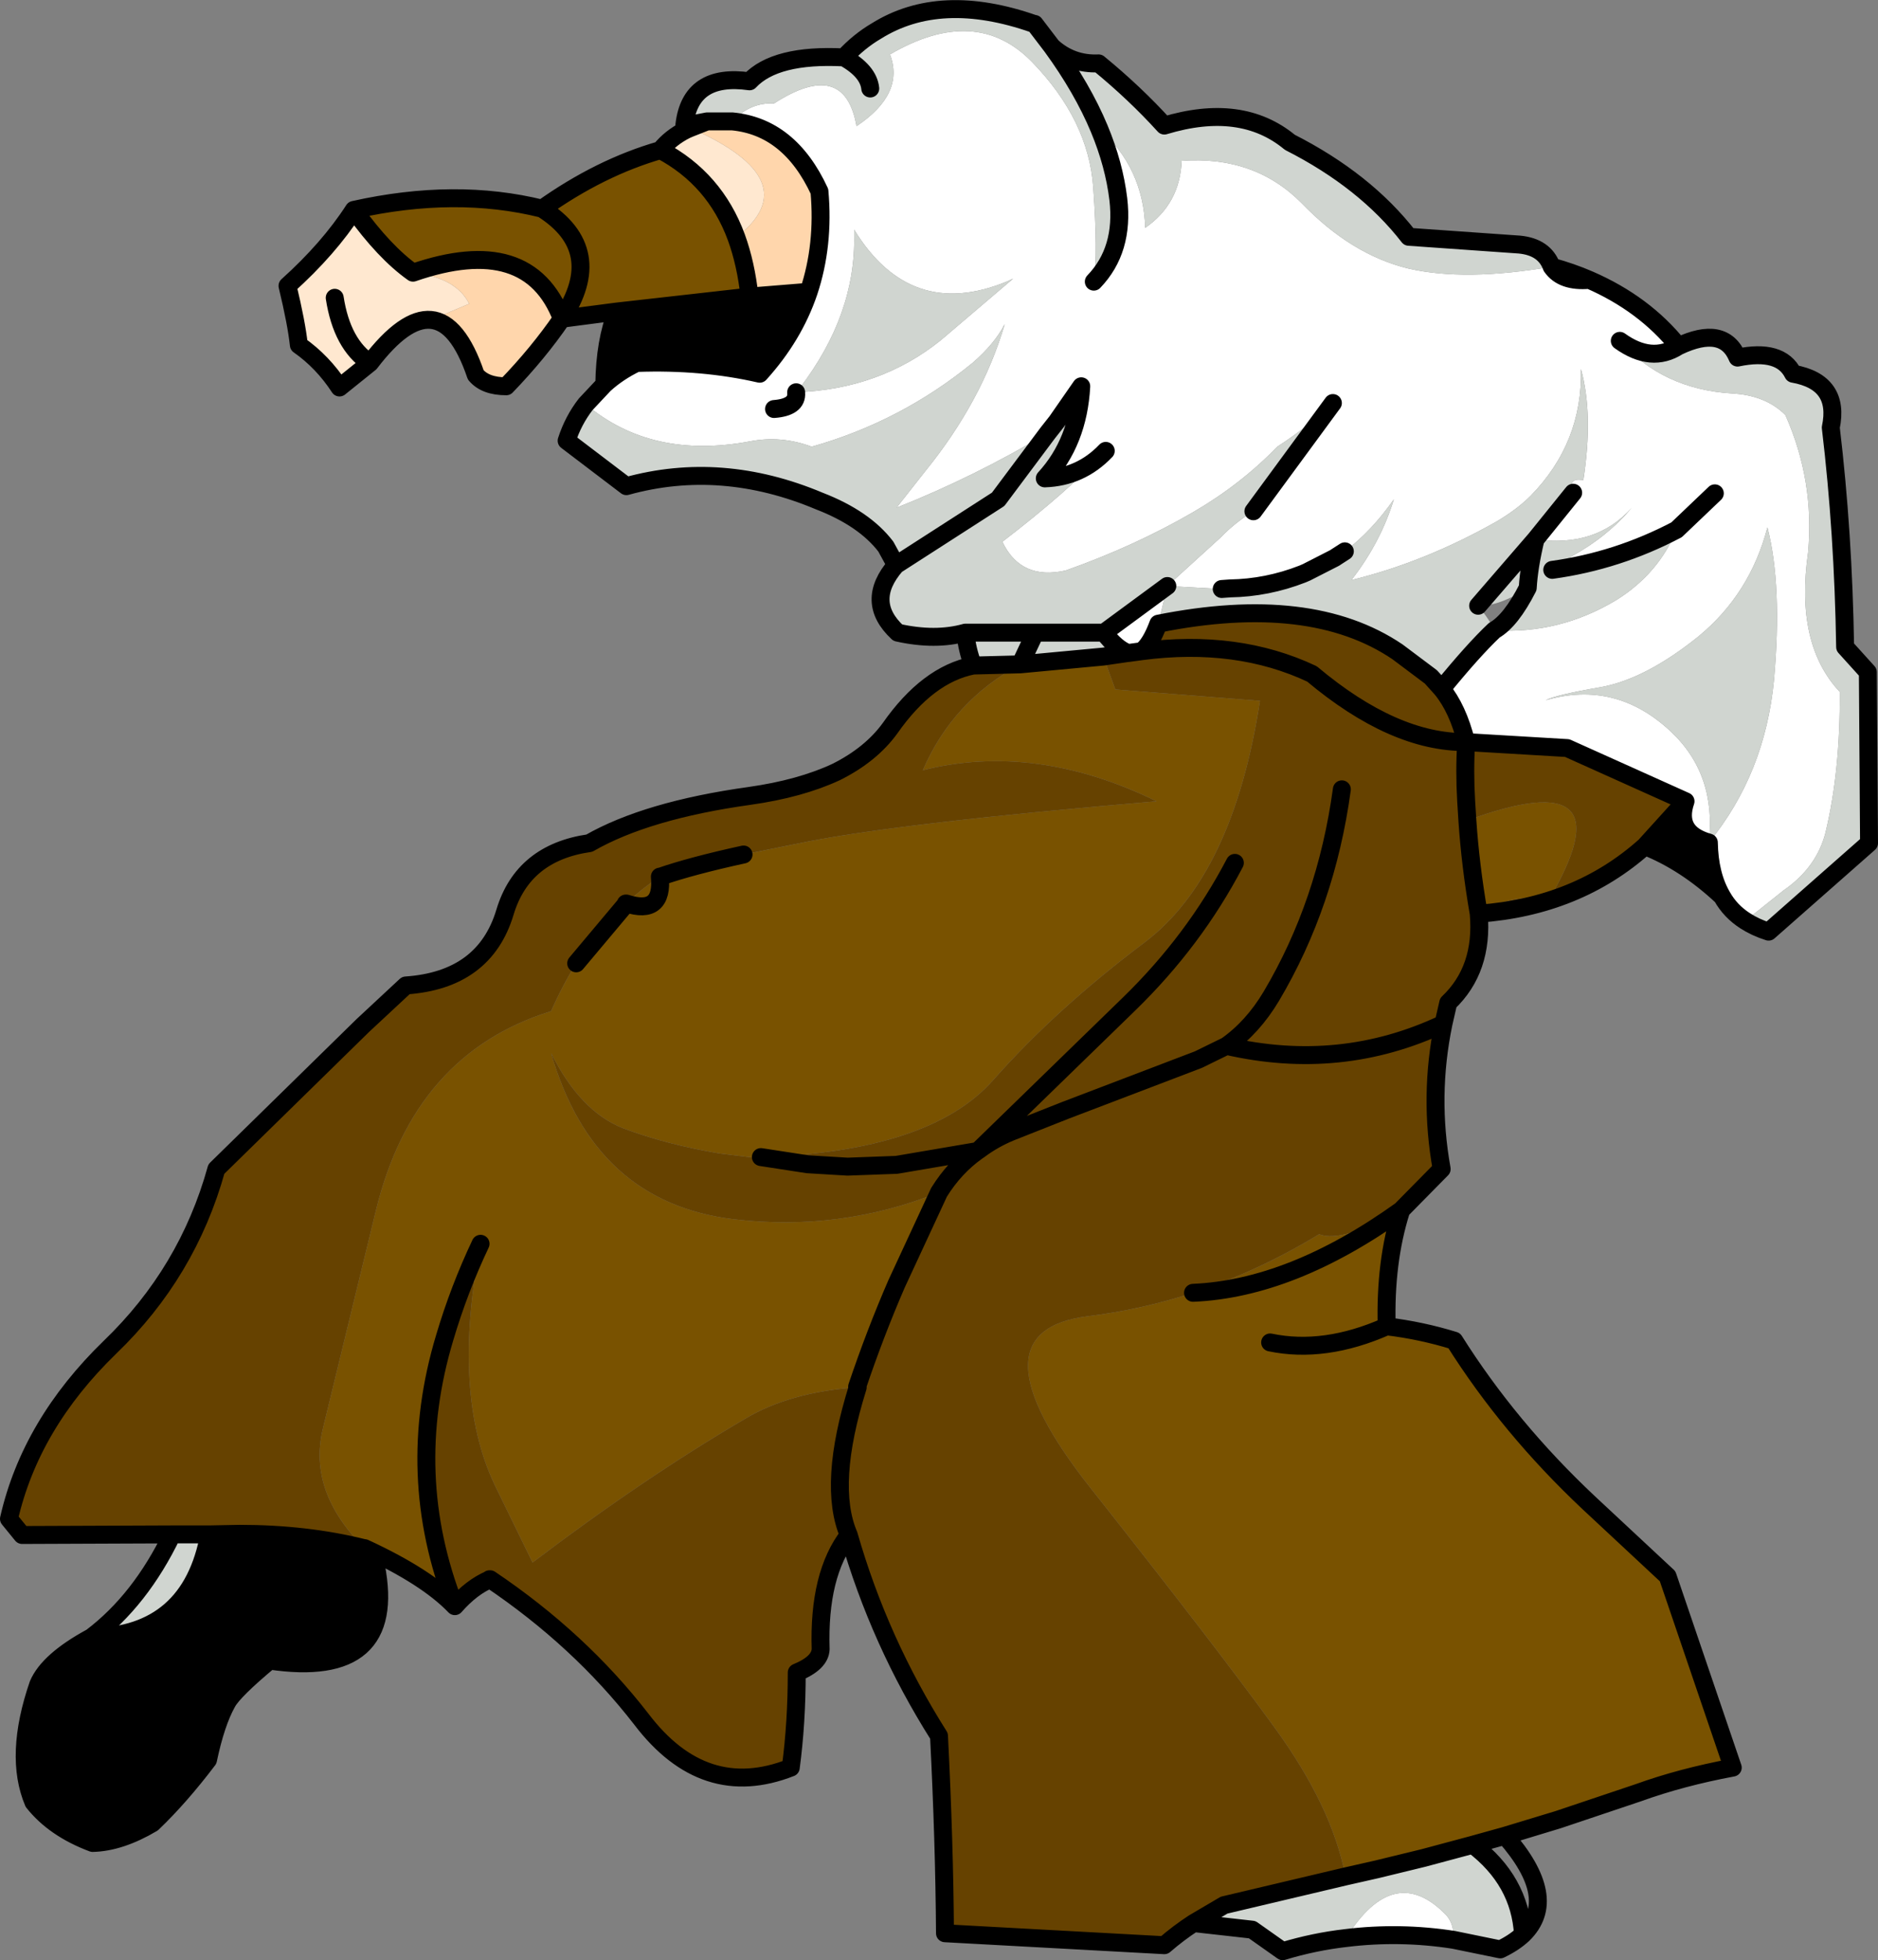
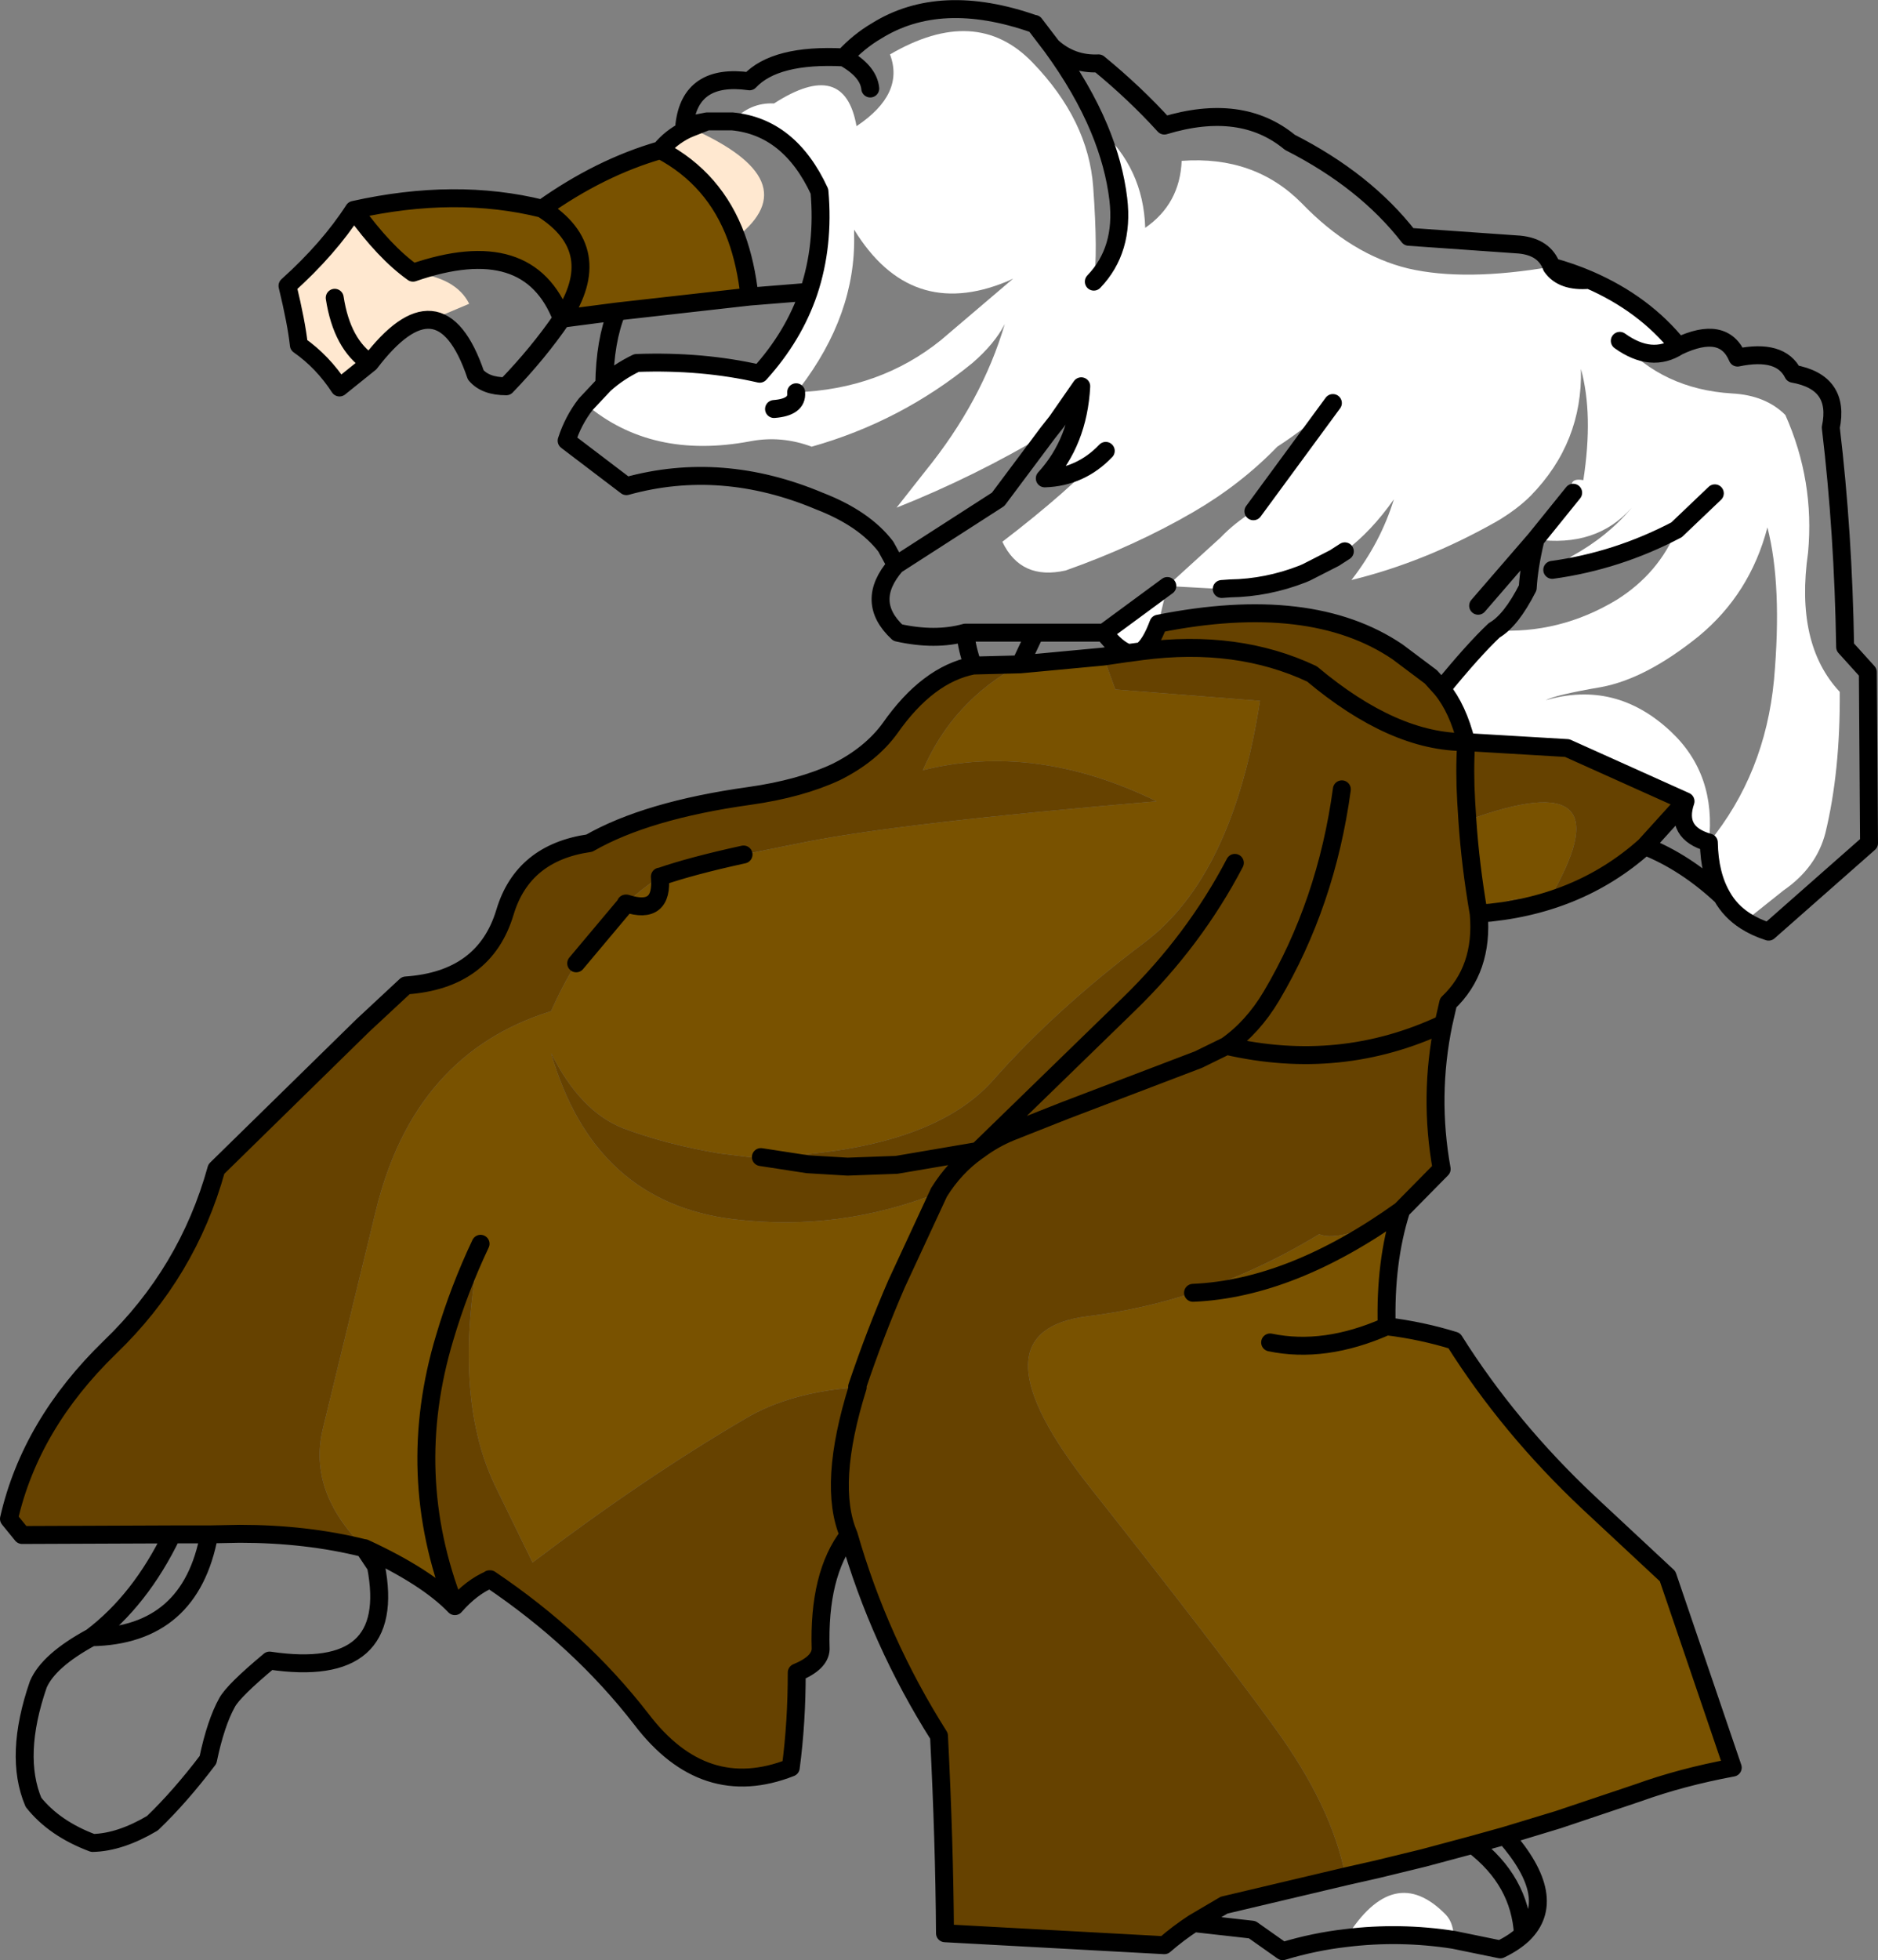
<svg xmlns="http://www.w3.org/2000/svg" height="163.9px" width="157.1px">
  <rect width="100%" height="100%" fill="#808080" stroke="none" />
  <g transform="matrix(1.0, 0.0, 0.0, 1.0, 106.55, 47.8)">
    <path d="M10.65 53.4 L10.65 53.45 Q9.3 57.7 9.45 63.1 12.35 63.45 15.1 64.3 19.7 71.6 26.35 77.85 L32.95 84.0 38.4 100.0 Q34.1 100.8 30.5 102.1 L23.8 104.35 19.35 105.7 16.65 106.45 12.55 107.55 8.65 108.5 6.0 109.1 Q4.9 103.25 0.0 96.55 -4.9 89.8 -15.3 76.65 -25.7 63.5 -15.5 62.25 -11.05 61.7 -6.75 60.3 -1.3 58.5 3.8 55.4 5.7 56.15 10.65 53.4 1.5 59.95 -6.75 60.3 1.5 59.95 10.65 53.4 M-68.5 86.5 Q-70.85 84.05 -76.05 81.65 -80.8 76.95 -79.55 71.7 L-75.1 53.4 Q-71.9 40.3 -60.45 36.75 -59.5 34.6 -58.35 32.75 -56.55 29.9 -54.2 27.75 -52.85 26.5 -51.35 25.5 L-51.3 25.5 Q-48.7 24.6 -44.35 23.65 L-38.9 22.55 Q-30.6 20.95 -9.8 19.2 -19.95 14.25 -29.35 16.6 -26.85 10.8 -21.2 7.75 L-14.25 7.1 -13.25 9.85 -1.15 10.8 Q-3.4 25.4 -10.8 31.0 -18.25 36.6 -23.5 42.55 -28.8 48.5 -42.9 48.95 L-39.0 49.55 -46.35 48.65 Q-50.8 47.9 -54.4 46.55 -58.0 45.15 -60.45 40.25 -56.85 52.75 -45.15 54.15 -36.25 55.2 -28.0 51.9 L-31.55 59.55 Q-33.35 63.7 -34.85 68.15 L-34.8 68.2 -34.85 68.2 Q-40.5 68.6 -44.25 70.85 -52.7 75.8 -62.0 82.85 L-65.15 76.4 Q-68.8 68.75 -66.35 56.2 -68.15 60.0 -69.35 64.05 -72.8 75.5 -68.5 86.5 M-54.95 -21.75 L-59.55 -21.15 Q-62.3 -28.35 -72.0 -25.0 -74.4 -26.7 -76.95 -30.25 -68.45 -32.15 -61.2 -30.35 -56.35 -33.8 -51.3 -35.25 -46.75 -32.85 -44.95 -27.95 -44.15 -25.75 -43.85 -23.0 L-54.95 -21.75 M16.2 20.8 Q29.95 15.75 22.95 27.55 20.2 26.75 17.15 28.6 16.45 24.55 16.2 20.8 M-61.2 -30.35 Q-55.75 -26.9 -59.55 -21.15 -55.75 -26.9 -61.2 -30.35 M-54.15 27.75 L-58.35 32.75 -54.15 27.75 -54.2 27.75 -54.15 27.75 Q-51.05 28.75 -51.35 25.5 -51.05 28.75 -54.15 27.75 M-65.55 84.25 L-65.6 84.25 -65.55 84.25 M-0.3 64.45 Q4.25 65.4 9.45 63.1 4.25 65.4 -0.3 64.45" fill="#795200" fill-rule="evenodd" stroke="none" />
    <path d="M-14.6 -37.05 Q-10.9 -33.75 -10.75 -28.75 -7.85 -30.75 -7.7 -34.35 -1.6 -34.8 2.35 -30.8 6.5 -26.5 11.25 -25.35 16.0 -24.25 23.25 -25.5 24.15 -24.2 26.4 -24.4 31.0 -22.4 33.85 -18.85 31.6 -17.4 28.95 -19.3 32.55 -15.25 38.35 -14.9 41.15 -14.75 42.8 -13.1 45.25 -7.6 44.7 -1.6 43.6 6.05 47.35 10.05 47.4 16.7 46.15 21.85 45.4 24.75 42.65 26.65 L39.45 29.2 Q38.2 28.4 37.5 27.15 36.45 25.35 36.4 22.65 33.55 21.85 34.45 19.2 L24.55 14.75 16.1 14.25 Q15.4 11.45 14.05 9.8 16.7 6.55 18.45 4.9 23.9 5.25 28.7 2.35 32.2 0.15 33.7 -3.5 28.75 -0.9 23.3 -0.15 L24.95 -1.3 Q27.95 -2.95 29.95 -5.35 27.0 -2.0 21.9 -2.7 L25.05 -6.6 Q24.55 -7.9 25.9 -7.65 26.75 -13.15 25.7 -16.95 25.85 -10.8 21.5 -6.35 20.35 -5.2 18.65 -4.2 12.65 -0.8 6.5 0.7 8.95 -2.45 10.05 -6.05 8.2 -3.4 5.95 -1.7 L5.25 -1.25 5.1 -1.15 2.75 0.05 Q-0.3 1.2 -3.65 1.4 L-4.35 1.45 -8.9 1.2 -4.45 -2.85 Q-3.25 -4.1 -1.7 -5.05 L4.95 -14.1 Q2.85 -12.1 0.3 -10.45 -2.75 -7.3 -6.7 -5.0 -11.6 -2.15 -17.4 -0.1 -21.15 0.75 -22.7 -2.5 -17.15 -6.75 -14.05 -10.1 -16.15 -7.9 -19.15 -7.8 -16.35 -10.85 -16.1 -15.5 L-18.15 -12.55 -18.9 -11.6 Q-25.0 -7.95 -31.55 -5.35 L-29.15 -8.4 Q-24.4 -14.25 -22.5 -20.7 -23.35 -19.05 -25.2 -17.45 -31.2 -12.55 -38.65 -10.45 -41.2 -11.4 -43.8 -10.9 -52.05 -9.35 -57.55 -14.0 L-56.0 -15.65 Q-54.85 -16.7 -53.3 -17.45 -47.8 -17.65 -43.0 -16.55 -40.15 -19.7 -38.9 -23.4 -37.6 -27.3 -38.0 -31.8 -40.5 -37.2 -45.3 -37.65 -43.8 -39.25 -41.8 -39.15 -35.9 -42.95 -34.9 -37.25 -30.85 -39.95 -32.1 -43.25 -24.9 -47.45 -20.2 -42.6 -15.5 -37.75 -15.1 -32.15 -14.7 -26.55 -15.05 -24.25 -12.5 -26.9 -13.0 -31.15 -13.35 -34.05 -14.6 -37.05 M15.05 114.4 Q10.55 113.7 6.05 114.25 10.05 107.85 14.4 112.3 15.1 113.05 15.05 114.4 M36.9 -6.55 L33.7 -3.5 36.9 -6.55 M33.2 13.35 Q37.05 16.95 36.4 22.65 41.1 16.9 41.85 9.05 42.55 1.15 41.3 -3.7 39.85 1.85 35.55 5.4 31.15 8.95 27.4 9.65 23.6 10.3 22.75 10.75 28.6 9.05 33.2 13.35 M-9.65 4.35 Q-10.3 6.1 -11.05 6.65 L-12.15 6.8 -12.2 6.8 Q-13.15 6.45 -14.2 5.1 L-8.9 1.2 -9.65 4.35 M-35.1 -28.15 Q-34.95 -21.5 -39.65 -15.35 L-39.95 -15.0 Q-32.95 -15.25 -27.85 -19.35 L-21.8 -24.5 -22.35 -24.25 Q-30.4 -20.95 -35.1 -28.6 L-35.1 -28.15 M-41.8 -13.6 Q-39.85 -13.75 -39.95 -14.95 L-39.95 -15.0 -39.95 -14.95 -39.95 -15.0 -39.95 -14.95 Q-39.85 -13.75 -41.8 -13.6" fill="#ffffff" fill-rule="evenodd" stroke="none" />
    <path d="M31.05 22.95 Q25.4 28.0 17.15 28.6 17.55 33.25 14.6 36.05 L14.2 37.8 Q12.95 43.85 14.05 49.95 L10.65 53.4 Q5.7 56.15 3.8 55.4 -1.3 58.5 -6.75 60.3 -11.05 61.7 -15.5 62.25 -25.7 63.5 -15.3 76.65 -4.9 89.8 0.0 96.55 4.9 103.25 6.0 109.1 L-4.15 111.5 -6.7 113.0 Q-8.0 113.85 -9.15 114.85 L-27.5 113.85 Q-27.55 106.2 -28.0 97.35 -33.0 89.45 -35.55 80.55 -38.1 83.85 -37.9 90.1 -37.95 91.25 -39.9 92.05 -39.9 96.25 -40.4 100.0 -47.65 102.85 -52.9 95.95 -58.05 89.3 -65.55 84.25 -67.1 84.9 -68.5 86.5 -72.8 75.5 -69.35 64.05 -68.15 60.0 -66.35 56.2 -68.8 68.75 -65.15 76.4 L-62.0 82.85 Q-52.7 75.8 -44.25 70.85 -40.5 68.6 -34.85 68.2 L-34.8 68.2 -34.85 68.15 Q-33.35 63.7 -31.55 59.55 L-28.0 51.9 Q-36.25 55.2 -45.15 54.15 -56.85 52.75 -60.45 40.25 -58.0 45.15 -54.4 46.55 -50.8 47.9 -46.35 48.65 L-39.0 49.55 -42.9 48.95 Q-28.8 48.5 -23.5 42.55 -18.25 36.6 -10.8 31.0 -3.4 25.4 -1.15 10.8 L-13.25 9.85 -14.25 7.1 -12.2 6.8 -12.15 6.8 -11.05 6.65 Q-10.3 6.1 -9.65 4.35 3.1 1.8 10.35 6.7 L13.15 8.8 14.05 9.8 Q15.4 11.45 16.1 14.25 L24.55 14.75 34.45 19.2 31.05 22.95 M-76.05 81.65 L-76.1 81.65 Q-80.9 80.45 -86.5 80.45 L-89.05 80.5 -92.15 80.5 -104.7 80.55 -105.8 79.2 Q-104.0 71.3 -97.35 64.85 -90.85 58.6 -88.45 49.95 L-76.2 37.95 -72.6 34.6 Q-66.0 34.15 -64.3 28.45 -62.8 23.5 -57.25 22.7 -52.45 19.95 -43.85 18.75 -39.6 18.15 -36.6 16.75 -33.7 15.3 -32.1 13.1 -28.95 8.6 -25.15 7.85 L-21.2 7.75 Q-26.85 10.8 -29.35 16.6 -19.95 14.25 -9.8 19.2 -30.6 20.95 -38.9 22.55 L-44.35 23.65 Q-48.7 24.6 -51.3 25.5 L-51.35 25.5 Q-52.85 26.5 -54.2 27.75 -56.55 29.9 -58.35 32.75 -59.5 34.6 -60.45 36.75 -71.9 40.3 -75.1 53.4 L-79.55 71.7 Q-80.8 76.95 -76.05 81.65 M16.2 20.8 L16.1 19.2 Q15.95 16.7 16.1 14.25 15.95 16.7 16.1 19.2 L16.2 20.8 Q16.45 24.55 17.15 28.6 20.2 26.75 22.95 27.55 29.95 15.75 16.2 20.8 M16.1 14.25 Q10.05 14.3 3.2 8.55 -3.05 5.6 -11.05 6.65 -3.05 5.6 3.2 8.55 10.05 14.3 16.1 14.25 M-3.25 24.35 Q-6.65 30.85 -12.1 36.15 L-24.65 48.35 -24.8 48.45 -31.55 49.6 -35.65 49.75 -39.0 49.55 -35.65 49.75 -31.55 49.6 -24.8 48.45 -24.65 48.35 -12.1 36.15 Q-6.65 30.85 -3.25 24.35 M5.7 18.2 Q4.4 27.75 -0.2 35.5 -1.75 38.1 -3.95 39.65 5.6 41.85 14.2 37.8 5.6 41.85 -3.95 39.65 L-6.3 40.8 -17.45 45.05 -22.0 46.85 Q-23.45 47.45 -24.65 48.35 -23.45 47.45 -22.0 46.85 L-17.45 45.05 -6.3 40.8 -3.95 39.65 Q-1.75 38.1 -0.2 35.5 4.4 27.75 5.7 18.2 M-24.8 48.45 Q-26.7 49.8 -28.0 51.9 -26.7 49.8 -24.8 48.45 M-65.55 84.25 L-65.6 84.25 -65.55 84.25 M-35.55 80.55 Q-37.35 76.35 -34.8 68.2 -37.35 76.35 -35.55 80.55" fill="#664200" fill-rule="evenodd" stroke="none" />
    <path d="M-70.5 -21.05 Q-72.7 -21.25 -75.6 -17.45 L-78.15 -15.4 Q-79.55 -17.55 -81.55 -18.95 -81.75 -20.8 -82.5 -23.9 -79.05 -27.0 -76.95 -30.25 -74.4 -26.7 -72.0 -25.0 -68.4 -24.6 -67.3 -22.4 L-70.5 -21.05 M-51.3 -35.25 Q-50.45 -36.3 -49.15 -36.95 L-48.8 -37.1 Q-38.85 -32.7 -44.95 -27.95 -46.75 -32.85 -51.3 -35.25 M-78.55 -22.9 Q-77.95 -19.0 -75.6 -17.45 -77.95 -19.0 -78.55 -22.9" fill="#ffe8d0" fill-rule="evenodd" stroke="none" />
-     <path d="M-59.55 -21.15 Q-61.5 -18.3 -64.2 -15.5 -65.95 -15.5 -66.75 -16.45 -68.25 -20.85 -70.5 -21.05 L-67.3 -22.4 Q-68.4 -24.6 -72.0 -25.0 -62.3 -28.35 -59.55 -21.15 M-47.4 -37.65 L-45.3 -37.65 Q-40.5 -37.2 -38.0 -31.8 -37.6 -27.3 -38.9 -23.4 L-43.85 -23.0 Q-44.15 -25.75 -44.95 -27.95 -38.85 -32.7 -48.8 -37.1 L-47.4 -37.65" fill="#ffd6ac" fill-rule="evenodd" stroke="none" />
-     <path d="M37.5 27.15 Q34.45 24.3 31.05 22.95 L34.45 19.2 Q33.55 21.85 36.4 22.65 36.45 25.35 37.5 27.15 M-76.1 81.65 L-75.1 83.15 Q-73.25 92.65 -84.0 91.05 -87.0 93.55 -87.55 94.55 -88.5 96.25 -89.15 99.35 -91.5 102.45 -93.8 104.65 -96.5 106.25 -98.8 106.3 -102.0 105.1 -103.75 102.9 -105.4 99.0 -103.35 93.05 -102.5 91.05 -98.9 89.1 -90.6 88.95 -89.05 80.5 L-86.5 80.45 Q-80.9 80.45 -76.1 81.65 M-56.0 -15.65 Q-55.95 -19.3 -54.95 -21.75 L-43.85 -23.0 -38.9 -23.4 Q-40.15 -19.7 -43.0 -16.55 -47.8 -17.65 -53.3 -17.45 -54.85 -16.7 -56.0 -15.65" fill="#000000" fill-rule="evenodd" stroke="none" />
-     <path d="M-18.55 -43.9 Q-16.9 -42.4 -14.65 -42.5 -11.6 -40.0 -9.15 -37.3 -2.7 -39.25 1.35 -35.9 7.65 -32.7 11.3 -28.0 L20.55 -27.35 Q22.65 -27.15 23.25 -25.5 16.0 -24.25 11.25 -25.35 6.5 -26.5 2.35 -30.8 -1.6 -34.8 -7.7 -34.35 -7.85 -30.75 -10.75 -28.75 -10.9 -33.75 -14.6 -37.05 -16.0 -40.4 -18.55 -43.9 -16.0 -40.4 -14.6 -37.05 -13.35 -34.05 -13.0 -31.15 -12.5 -26.9 -15.05 -24.25 -14.7 -26.55 -15.1 -32.15 -15.5 -37.75 -20.2 -42.6 -24.9 -47.45 -32.1 -43.25 -30.85 -39.95 -34.9 -37.25 -35.9 -42.95 -41.8 -39.15 -43.8 -39.25 -45.3 -37.65 L-47.4 -37.65 -49.2 -37.3 -49.25 -37.3 -49.3 -37.35 Q-48.8 -41.7 -43.85 -41.0 -41.7 -43.3 -35.95 -43.0 -34.7 -44.35 -33.25 -45.2 -27.9 -48.55 -20.05 -45.8 L-20.0 -45.8 -18.55 -43.9 M23.25 -25.5 Q24.9 -25.05 26.4 -24.4 24.15 -24.2 23.25 -25.5 M33.85 -18.85 Q37.65 -20.65 38.8 -17.9 42.4 -18.65 43.45 -16.55 47.4 -15.85 46.6 -12.05 47.65 -3.25 47.8 6.3 L49.7 8.4 49.8 22.7 41.4 30.1 Q40.3 29.75 39.45 29.2 L42.65 26.65 Q45.4 24.75 46.15 21.85 47.4 16.7 47.35 10.05 43.6 6.05 44.7 -1.6 45.25 -7.6 42.8 -13.1 41.15 -14.75 38.35 -14.9 32.55 -15.25 28.95 -19.3 31.6 -17.4 33.85 -18.85 M20.85 113.95 Q20.1 114.65 18.95 115.2 L15.05 114.4 Q15.1 113.05 14.4 112.3 10.05 107.85 6.05 114.25 3.4 114.55 0.75 115.35 L-1.8 113.55 -6.7 113.0 -4.15 111.5 6.0 109.1 8.65 108.5 12.55 107.55 16.65 106.45 Q20.6 109.45 20.85 113.95 M-98.9 89.1 Q-94.8 86.0 -92.15 80.5 L-89.05 80.5 Q-90.6 88.95 -98.9 89.1 M-25.15 7.85 Q-25.65 6.55 -25.8 5.1 -28.3 5.8 -31.45 5.1 -34.25 2.5 -31.6 -0.55 L-32.45 -2.1 Q-34.25 -4.45 -38.0 -5.9 -46.2 -9.35 -54.15 -7.15 L-59.15 -10.95 Q-58.6 -12.65 -57.55 -14.0 -52.05 -9.35 -43.8 -10.9 -41.2 -11.4 -38.65 -10.45 -31.2 -12.55 -25.2 -17.45 -23.35 -19.05 -22.5 -20.7 -24.4 -14.25 -29.15 -8.4 L-31.55 -5.35 Q-25.0 -7.95 -18.9 -11.6 L-18.15 -12.55 -16.1 -15.5 Q-16.35 -10.85 -19.15 -7.8 -16.15 -7.9 -14.05 -10.1 -17.15 -6.75 -22.7 -2.5 -21.15 0.75 -17.4 -0.1 -11.6 -2.15 -6.7 -5.0 -2.75 -7.3 0.3 -10.45 2.85 -12.1 4.95 -14.1 L-1.7 -5.05 Q-3.25 -4.1 -4.45 -2.85 L-8.9 1.2 -4.35 1.45 -3.65 1.4 Q-0.3 1.2 2.75 0.05 L5.1 -1.15 5.25 -1.25 5.95 -1.7 Q8.2 -3.4 10.05 -6.05 8.95 -2.45 6.5 0.7 12.65 -0.8 18.65 -4.2 20.35 -5.2 21.5 -6.35 25.85 -10.8 25.7 -16.95 26.75 -13.15 25.9 -7.65 24.55 -7.9 25.05 -6.6 L21.9 -2.7 Q27.0 -2.0 29.95 -5.35 27.95 -2.95 24.95 -1.3 L23.3 -0.15 Q28.75 -0.9 33.7 -3.5 32.2 0.15 28.7 2.35 23.9 5.25 18.45 4.9 19.85 4.1 21.25 1.35 18.9 2.9 17.1 2.85 18.15 4.15 18.45 4.9 16.7 6.55 14.05 9.8 L13.15 8.8 10.35 6.7 Q3.1 1.8 -9.65 4.35 L-8.9 1.2 -14.2 5.1 Q-13.15 6.45 -12.2 6.8 L-14.25 7.1 -21.2 7.75 -25.15 7.85 M33.2 13.35 Q28.6 9.05 22.75 10.75 23.6 10.3 27.4 9.65 31.15 8.95 35.55 5.4 39.85 1.85 41.3 -3.7 42.55 1.15 41.85 9.05 41.1 16.9 36.4 22.65 37.05 16.95 33.2 13.35 M17.1 2.85 L21.9 -2.7 Q21.35 -0.4 21.25 1.35 21.35 -0.4 21.9 -2.7 L17.1 2.85 M-3.65 1.4 Q-0.55 1.35 2.4 0.2 L2.75 0.05 2.4 0.2 Q-0.55 1.35 -3.65 1.4 M-35.1 -28.15 L-35.1 -28.6 Q-30.4 -20.95 -22.35 -24.25 L-21.8 -24.5 -27.85 -19.35 Q-32.95 -15.25 -39.95 -15.0 L-39.65 -15.35 Q-34.95 -21.5 -35.1 -28.15 M-33.75 -40.4 Q-33.9 -41.85 -35.95 -43.0 -33.9 -41.85 -33.75 -40.4 M-18.9 -11.6 L-23.05 -6.05 -31.6 -0.55 -23.05 -6.05 -18.9 -11.6 M-21.2 7.75 L-19.95 5.1 -14.2 5.1 -19.95 5.1 -21.2 7.75 M-19.95 5.1 L-25.8 5.1 -19.95 5.1" fill="#d0d5d0" fill-rule="evenodd" stroke="none" />
    <path d="M23.25 -25.5 Q22.65 -27.15 20.55 -27.35 L11.3 -28.0 Q7.65 -32.7 1.35 -35.9 -2.7 -39.25 -9.15 -37.3 -11.6 -40.0 -14.65 -42.5 -16.9 -42.4 -18.55 -43.9 -16.0 -40.4 -14.6 -37.05 -13.35 -34.05 -13.0 -31.15 -12.5 -26.9 -15.05 -24.25 M23.25 -25.5 Q24.9 -25.05 26.4 -24.4 31.0 -22.4 33.85 -18.85 37.65 -20.65 38.8 -17.9 42.4 -18.65 43.45 -16.55 47.4 -15.85 46.6 -12.05 47.65 -3.25 47.8 6.3 L49.7 8.4 49.8 22.7 41.4 30.1 Q40.3 29.75 39.45 29.2 38.2 28.4 37.5 27.15 34.45 24.3 31.05 22.95 25.4 28.0 17.15 28.6 17.55 33.25 14.6 36.05 L14.2 37.8 Q12.95 43.85 14.05 49.95 L10.65 53.4 10.65 53.45 Q9.3 57.7 9.45 63.1 12.35 63.45 15.1 64.3 19.7 71.6 26.35 77.85 L32.95 84.0 38.4 100.0 Q34.1 100.8 30.5 102.1 L23.8 104.35 19.35 105.7 Q23.95 110.95 20.85 113.95 20.1 114.65 18.95 115.2 L15.05 114.4 Q10.55 113.7 6.05 114.25 3.4 114.55 0.75 115.35 L-1.8 113.55 -6.7 113.0 Q-8.0 113.85 -9.15 114.85 L-27.5 113.85 Q-27.55 106.2 -28.0 97.35 -33.0 89.45 -35.55 80.55 -38.1 83.85 -37.9 90.1 -37.95 91.25 -39.9 92.05 -39.9 96.25 -40.4 100.0 -47.65 102.85 -52.9 95.95 -58.05 89.3 -65.55 84.25 -67.1 84.9 -68.5 86.5 -70.85 84.05 -76.05 81.65 L-76.1 81.65 -75.1 83.15 Q-73.25 92.65 -84.0 91.05 -87.0 93.55 -87.55 94.55 -88.5 96.25 -89.15 99.35 -91.5 102.45 -93.8 104.65 -96.5 106.25 -98.8 106.3 -102.0 105.1 -103.75 102.9 -105.4 99.0 -103.35 93.05 -102.5 91.05 -98.9 89.1 -94.8 86.0 -92.15 80.5 L-104.7 80.55 -105.8 79.2 Q-104.0 71.3 -97.35 64.85 -90.85 58.6 -88.45 49.95 L-76.2 37.95 -72.6 34.6 Q-66.0 34.15 -64.3 28.45 -62.8 23.5 -57.25 22.7 -52.45 19.95 -43.85 18.75 -39.6 18.15 -36.6 16.75 -33.7 15.3 -32.1 13.1 -28.95 8.6 -25.15 7.85 -25.65 6.55 -25.8 5.1 -28.3 5.8 -31.45 5.1 -34.25 2.5 -31.6 -0.55 L-32.45 -2.1 Q-34.25 -4.45 -38.0 -5.9 -46.2 -9.35 -54.15 -7.15 L-59.15 -10.95 Q-58.6 -12.65 -57.55 -14.0 L-56.0 -15.65 Q-55.95 -19.3 -54.95 -21.75 L-59.55 -21.15 Q-61.5 -18.3 -64.2 -15.5 -65.95 -15.5 -66.75 -16.45 -68.25 -20.85 -70.5 -21.05 -72.7 -21.25 -75.6 -17.45 L-78.15 -15.4 Q-79.55 -17.55 -81.55 -18.95 -81.75 -20.8 -82.5 -23.9 -79.05 -27.0 -76.95 -30.25 -68.45 -32.15 -61.2 -30.35 -56.35 -33.8 -51.3 -35.25 -50.45 -36.3 -49.15 -36.95 L-48.8 -37.1 -49.2 -37.3 -49.25 -37.3 -49.3 -37.3 -49.3 -37.35 Q-48.8 -41.7 -43.85 -41.0 -41.7 -43.3 -35.95 -43.0 -34.7 -44.35 -33.25 -45.2 -27.9 -48.55 -20.05 -45.8 L-20.0 -45.8 -18.55 -43.9 M4.95 -14.1 L-1.7 -5.05 M-4.35 1.45 L-3.65 1.4 Q-0.55 1.35 2.4 0.2 L2.75 0.05 5.1 -1.15 5.25 -1.25 5.95 -1.7 M25.05 -6.6 L21.9 -2.7 17.1 2.85 M23.3 -0.15 Q28.75 -0.9 33.7 -3.5 L36.9 -6.55 M33.85 -18.85 Q31.6 -17.4 28.95 -19.3 M26.4 -24.4 Q24.15 -24.2 23.25 -25.5 M34.45 19.2 L31.05 22.95 M37.5 27.15 Q36.45 25.35 36.4 22.65 33.55 21.85 34.45 19.2 L24.55 14.75 16.1 14.25 Q15.95 16.7 16.1 19.2 L16.2 20.8 Q16.45 24.55 17.15 28.6 M18.45 4.9 Q19.85 4.1 21.25 1.35 21.35 -0.4 21.9 -2.7 M14.05 9.8 L13.15 8.8 10.35 6.7 Q3.1 1.8 -9.65 4.35 -10.3 6.1 -11.05 6.65 -3.05 5.6 3.2 8.55 10.05 14.3 16.1 14.25 15.4 11.45 14.05 9.8 16.7 6.55 18.45 4.9 M-6.75 60.3 Q1.5 59.95 10.65 53.4 M6.0 109.1 L8.65 108.5 12.55 107.55 16.65 106.45 19.35 105.7 M20.85 113.95 Q20.6 109.45 16.65 106.45 M-49.2 -37.3 L-47.4 -37.65 -45.3 -37.65 Q-40.5 -37.2 -38.0 -31.8 -37.6 -27.3 -38.9 -23.4 -40.15 -19.7 -43.0 -16.55 -47.8 -17.65 -53.3 -17.45 -54.85 -16.7 -56.0 -15.65 M-48.8 -37.1 L-47.4 -37.65 M-51.3 -35.25 Q-46.75 -32.85 -44.95 -27.95 -44.15 -25.75 -43.85 -23.0 L-38.9 -23.4 M-76.95 -30.25 Q-74.4 -26.7 -72.0 -25.0 -62.3 -28.35 -59.55 -21.15 -55.75 -26.9 -61.2 -30.35 M-75.6 -17.45 Q-77.95 -19.0 -78.55 -22.9 M-18.9 -11.6 L-18.15 -12.55 -16.1 -15.5 Q-16.35 -10.85 -19.15 -7.8 -16.15 -7.9 -14.05 -10.1 M-54.95 -21.75 L-43.85 -23.0 M-35.95 -43.0 Q-33.9 -41.85 -33.75 -40.4 M-39.95 -14.95 L-39.95 -15.0 -39.95 -14.95 Q-39.85 -13.75 -41.8 -13.6 M-31.6 -0.55 L-23.05 -6.05 -18.9 -11.6 M-8.9 1.2 L-14.2 5.1 Q-13.15 6.45 -12.2 6.8 L-12.15 6.8 -11.05 6.65 M-42.9 48.95 L-39.0 49.55 -35.65 49.75 -31.55 49.6 -24.8 48.45 -24.65 48.35 -12.1 36.15 Q-6.65 30.85 -3.25 24.35 M-14.25 7.1 L-12.2 6.8 M-14.2 5.1 L-19.95 5.1 -21.2 7.75 -14.25 7.1 M-21.2 7.75 L-25.15 7.85 M14.2 37.8 Q5.6 41.85 -3.95 39.65 L-6.3 40.8 -17.45 45.05 -22.0 46.85 Q-23.45 47.45 -24.65 48.35 M-3.95 39.65 Q-1.75 38.1 -0.2 35.5 4.4 27.75 5.7 18.2 M-25.8 5.1 L-19.95 5.1 M-51.3 25.5 Q-48.7 24.6 -44.35 23.65 M-54.2 27.75 L-54.15 27.75 Q-51.05 28.75 -51.35 25.5 M-58.35 32.75 L-54.15 27.75 M-28.0 51.9 Q-26.7 49.8 -24.8 48.45 M-66.35 56.2 Q-68.15 60.0 -69.35 64.05 -72.8 75.5 -68.5 86.5 M-65.55 84.25 L-65.6 84.25 -65.55 84.25 M-34.8 68.2 L-34.85 68.2 M-28.0 51.9 L-31.55 59.55 Q-33.35 63.7 -34.85 68.15 L-34.8 68.2 Q-37.35 76.35 -35.55 80.55 M-98.9 89.1 Q-90.6 88.95 -89.05 80.5 L-92.15 80.5 M-89.05 80.5 L-86.5 80.45 Q-80.9 80.45 -76.1 81.65 M-6.7 113.0 L-4.15 111.5 6.0 109.1 M9.45 63.1 Q4.25 65.4 -0.3 64.45" fill="none" stroke="#000000" stroke-linecap="round" stroke-linejoin="round" stroke-width="1.5" />
  </g>
</svg>